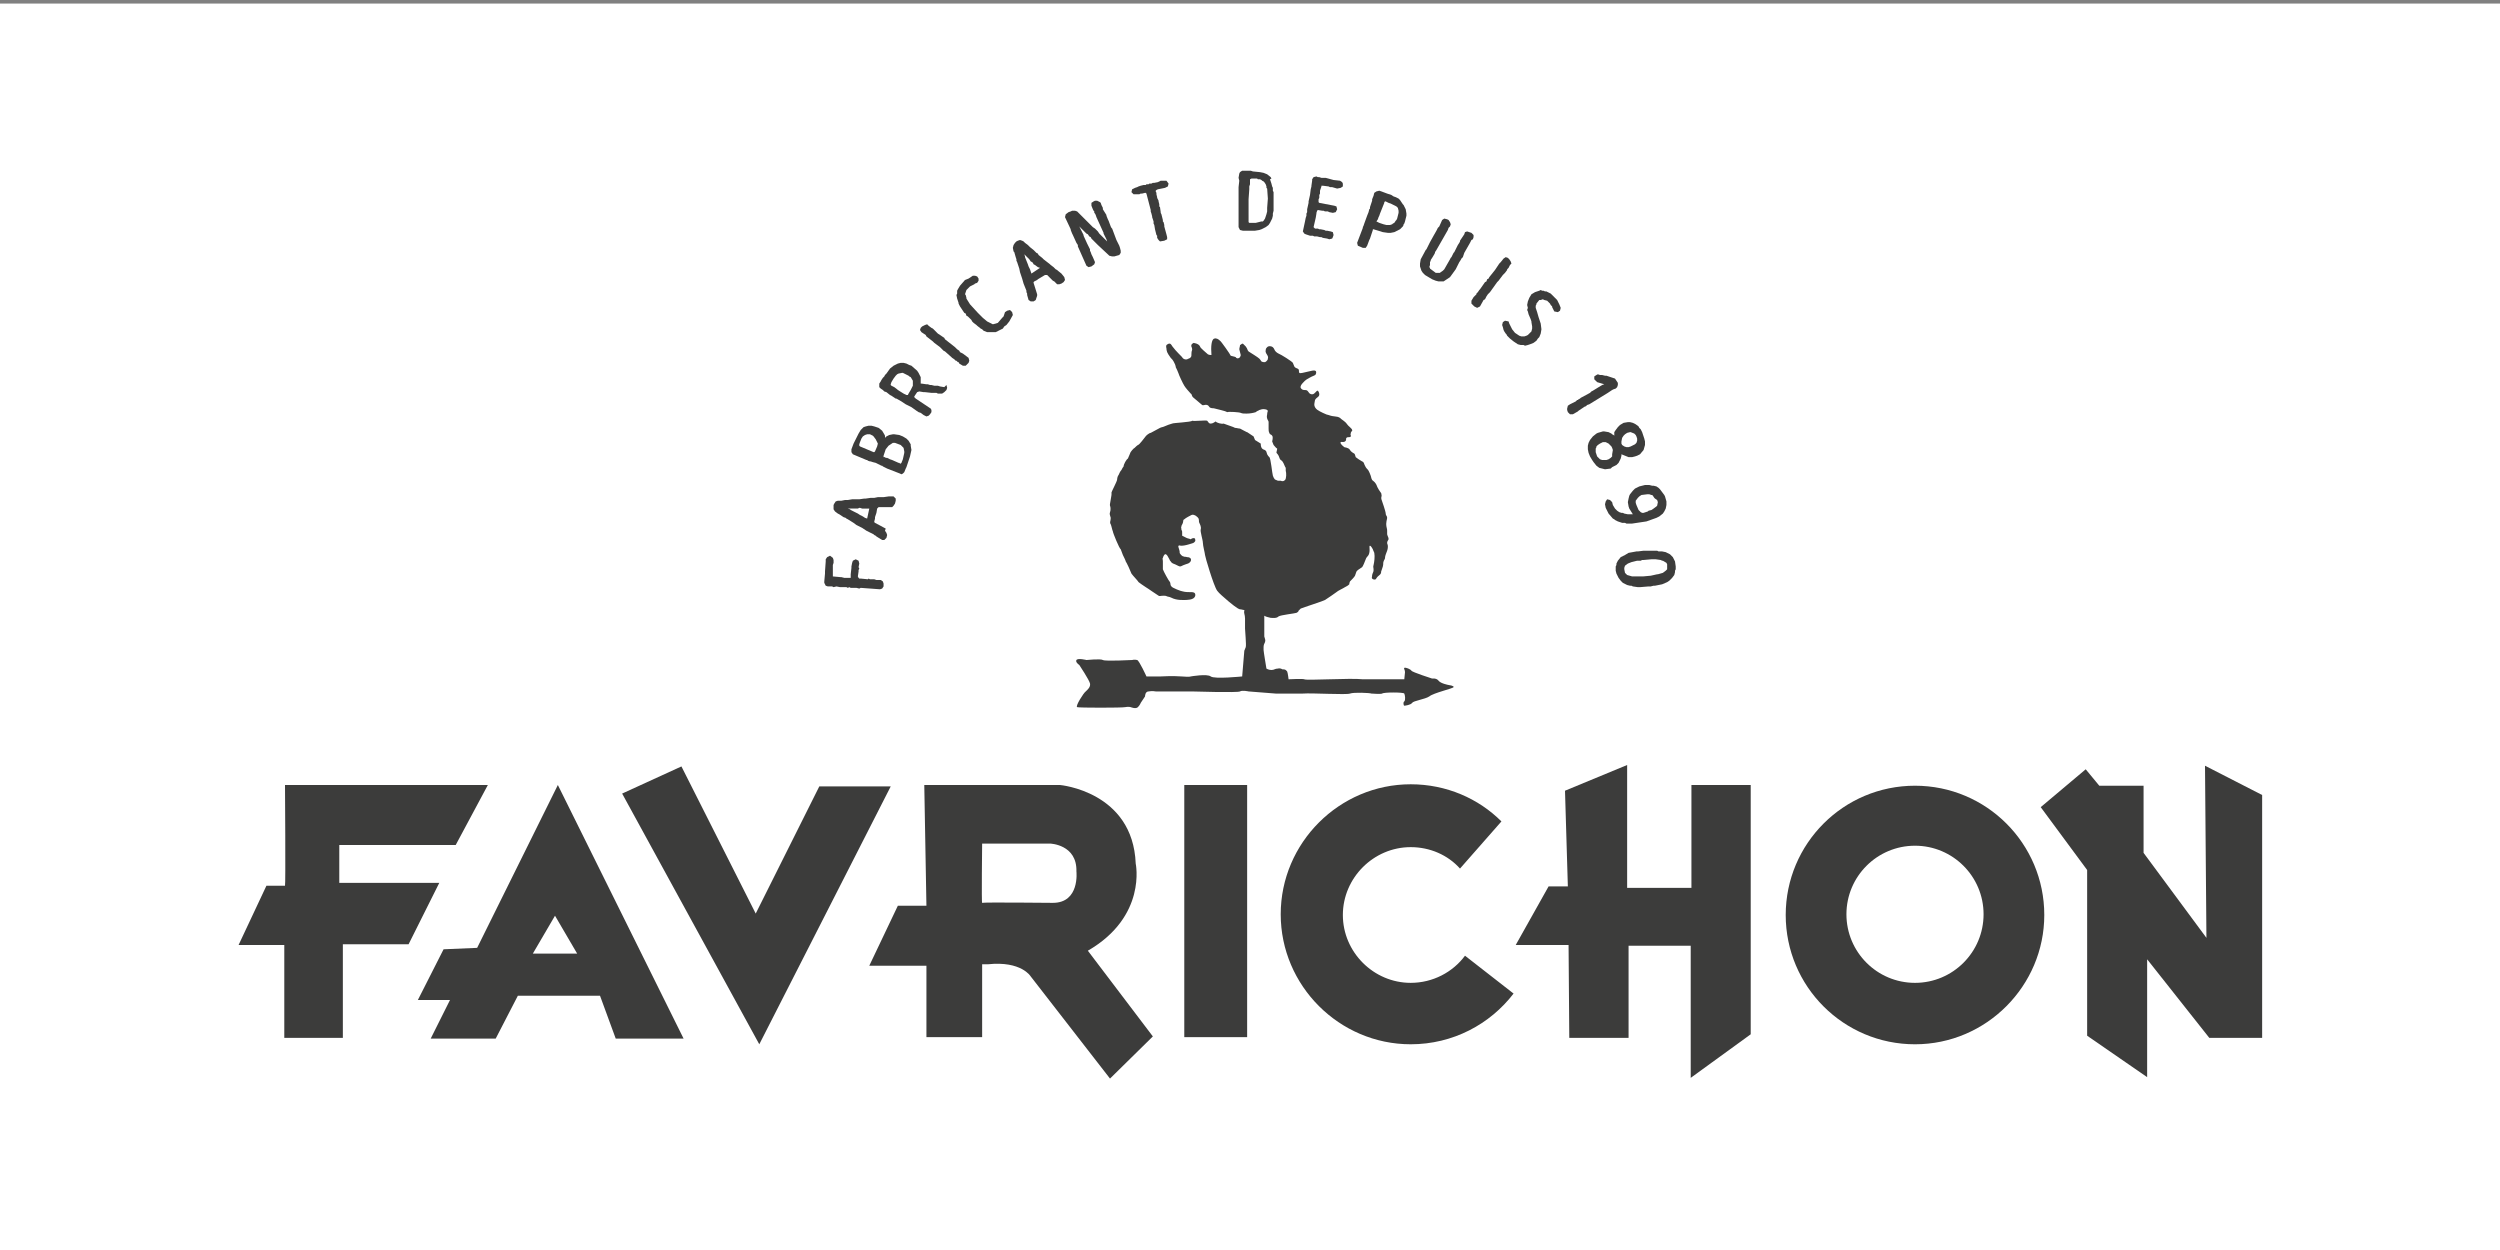
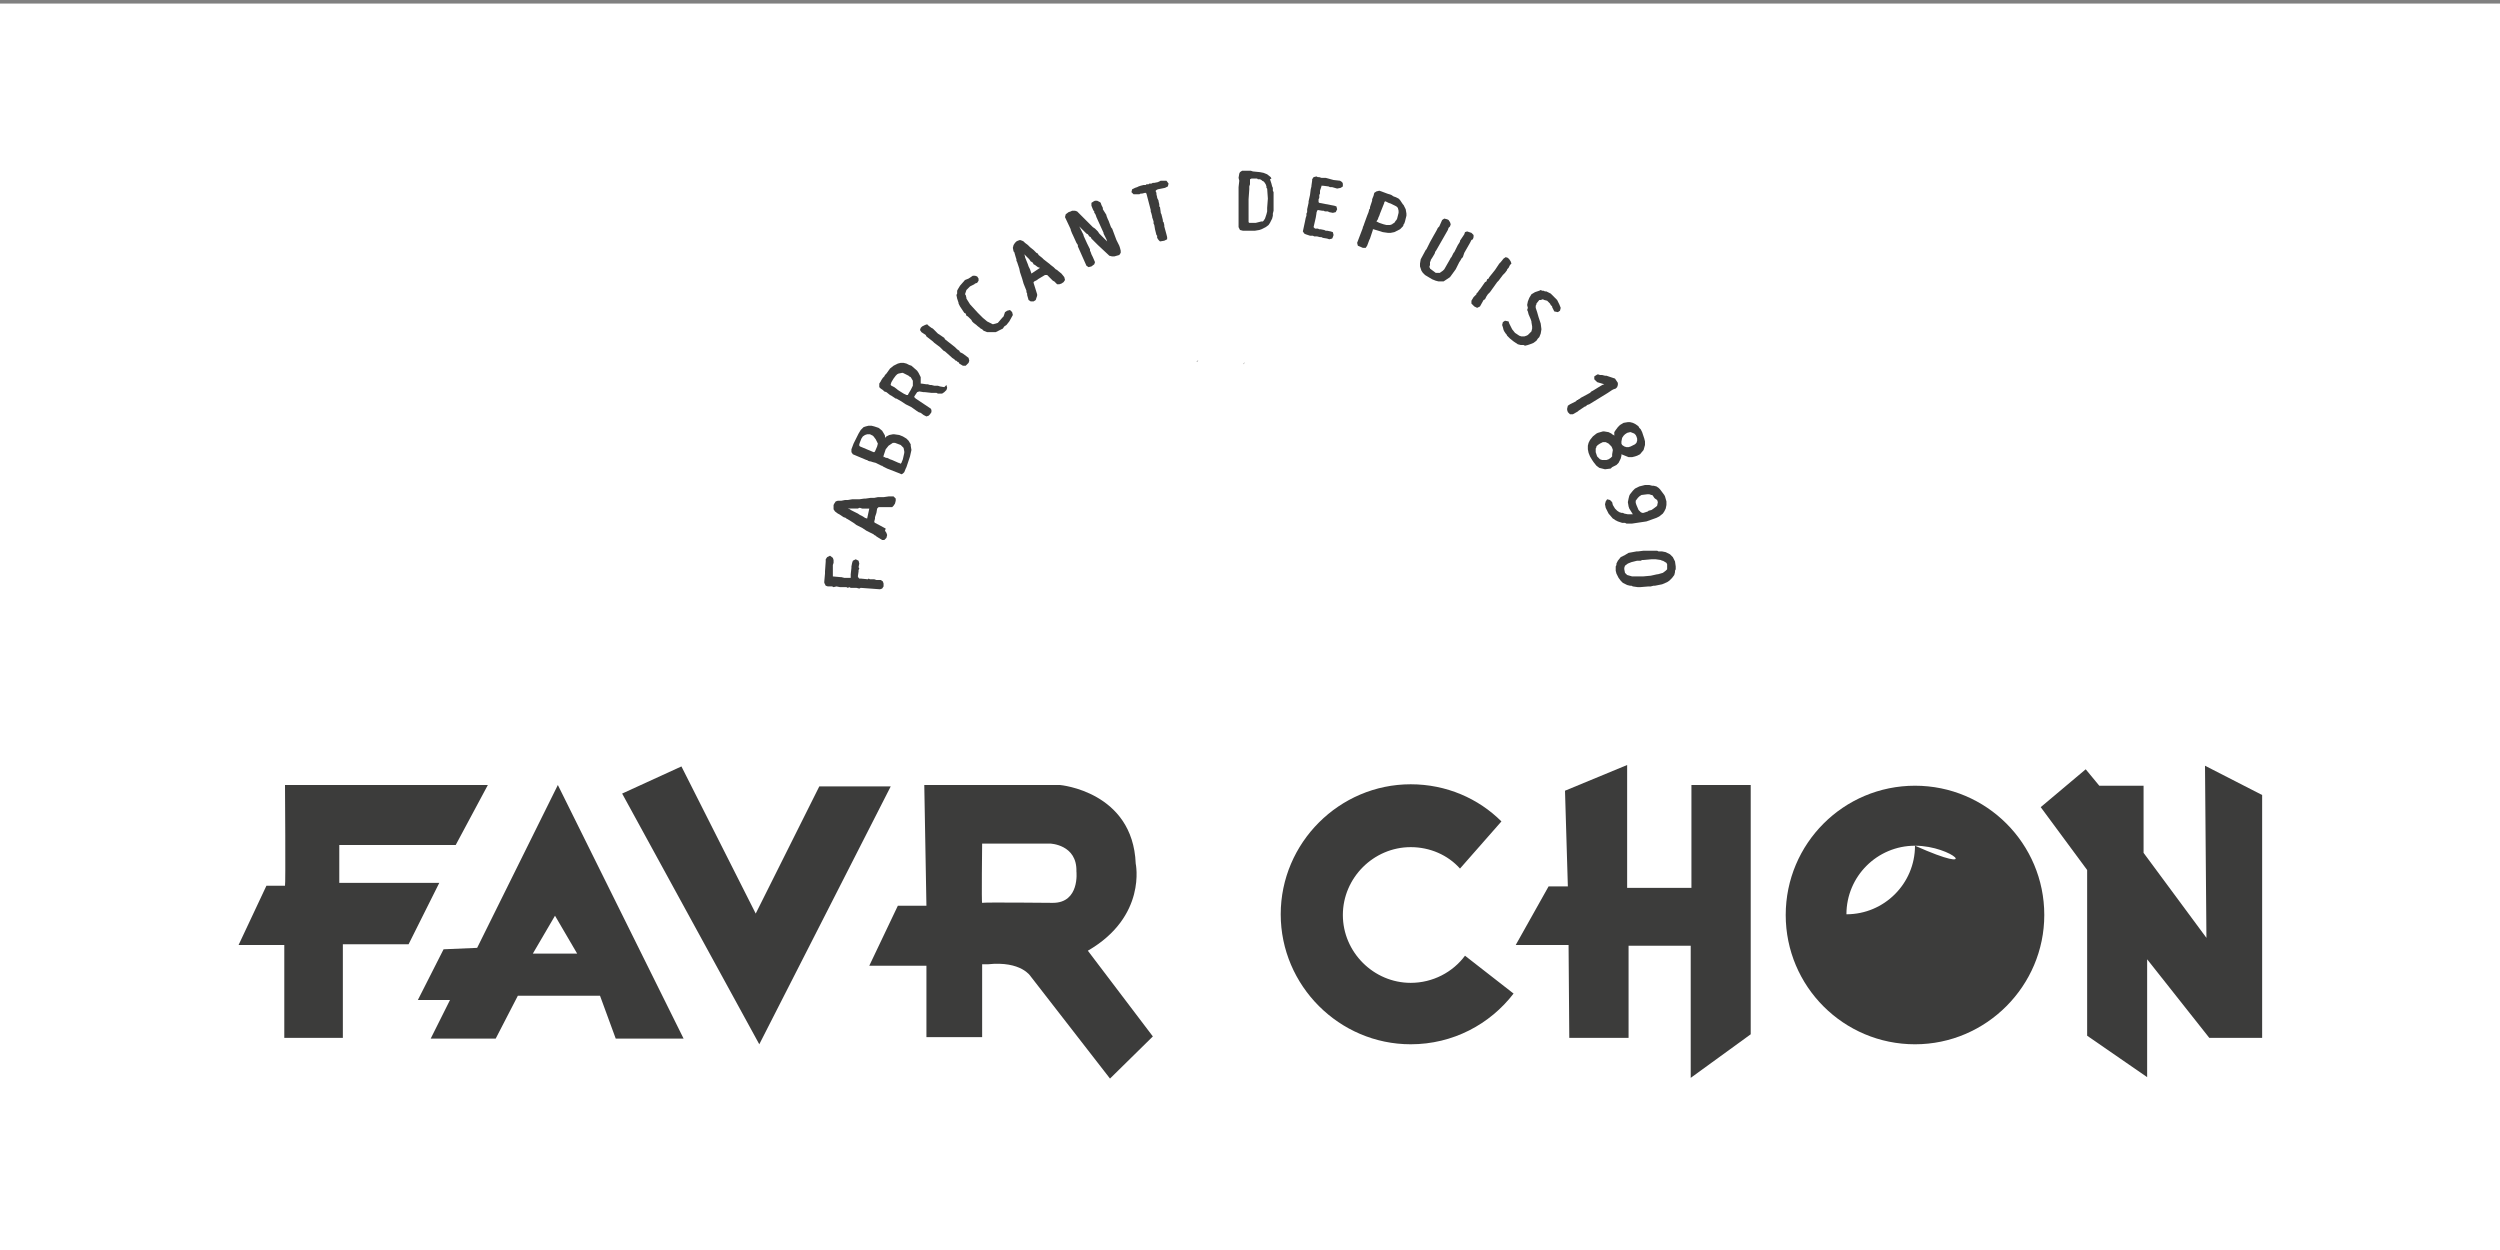
<svg xmlns="http://www.w3.org/2000/svg" version="1.1" id="Calque_1" x="0px" y="0px" viewBox="0 0 350 175" style="enable-background:new 0 0 350 175;" xml:space="preserve">
  <rect x="0" y="0" width="350" height="175" fill="#808080" stroke="none" />
  <style type="text/css">
	.st0{fill:#FFFFFF;}
	.st1{fill:#3C3C3B;}
</style>
  <g>
    <rect y="0.5" class="st0" width="350" height="175" />
    <g>
      <path class="st1" d="M167.5,50.6c0,0,0.1,0,0.1,0c0.1,0,0.1-0.1,0.2-0.1C167.7,50.5,167.6,50.5,167.5,50.6" />
      <path class="st1" d="M174.1,51C174.1,51,174.1,51,174.1,51c0.1-0.1,0.1-0.2,0.1-0.3C174.1,50.9,174.1,51,174.1,51" />
      <polygon class="st1" points="123.3,81.2 122.9,81.2 122.7,81.2 122.4,81.1 122,81.1 121.8,81.1 121.6,81 121.5,81.1 120.5,81     120.4,81 120.3,81 120.2,80.9 120.1,80.7 120.2,80 120.2,79.8 120.3,79.6 120.2,79.4 120.3,78.9 120.2,78.5 119.8,78.3     119.4,78.5 119.3,78.8 119.2,79.3 119.2,79.5 119.1,80.4 119.1,80.8 119.1,80.9 119,80.9 118.7,80.9 118.4,80.9 118.2,80.9     117.8,80.8 117.7,80.8 116.6,80.7 116.6,80.6 116.6,80.2 116.6,80 116.6,79.8 116.6,79.3 116.6,79.1 116.7,78.8 116.7,78.4     116.6,78.1 116.2,77.8 115.8,78 115.6,78.3 115.6,78.6 115.5,80 115.5,80.3 115.4,81.4 115.4,81.6 115.6,82 115.9,82.1     116.2,82.1 116.5,82.1 116.7,82.2 117.1,82.1 117.6,82.2 117.7,82.2 118,82.2 118.1,82.2 118.3,82.2 118.5,82.2 118.7,82.3     118.9,82.2 119.1,82.3 119.2,82.3 119.4,82.3 119.6,82.3 119.7,82.3 119.9,82.3 120.3,82.4 120.5,82.3 123.2,82.5 123.5,82.4     123.7,82.1 123.7,81.7 123.6,81.4   " />
      <path class="st1" d="M125.1,69.5l-0.7,0l-0.7,0.1l-0.2,0l-0.2,0l-0.4,0l-0.5,0.1l-0.2,0l-0.1,0l-0.2,0l-0.7,0.1l-0.2,0l-0.7,0.1    l-0.2,0l-0.2,0l-0.6,0l-0.6,0.1l-0.4,0l-0.5,0.1h-0.3l-0.2,0l-0.3,0.1l-0.2,0.3l-0.1,0.2l0,0.3l0,0.3l0.2,0.3l0.4,0.3l0.2,0.1    l0.6,0.4l0.3,0.1l0.1,0.1l0.2,0.1l0.8,0.5l0.4,0.3l0.8,0.4l0.6,0.4l1,0.5l0.1,0.1l0.2,0.1l0.1,0.1l0.8,0.5l0.3,0l0.3-0.3l0.1-0.4    l-0.1-0.3l-0.2-0.3L124,74l-1.5-0.8l-0.1-0.1l0-0.1l0.1-0.4l0-0.2l0.2-0.6l0.1-0.6l0.1-0.1L123,71l0.3,0l0.2,0l0.2,0l0.4,0l0.2,0    l0.2,0l0.4,0l0.2-0.2l0.2-0.3l0.1-0.4l0-0.3L125.1,69.5z M120.7,71.2l0.2,0l0.1,0l0.2,0l0.2,0l0.3,0l0,0l-0.3,1.4l0,0l0,0    l-0.3-0.1l-0.3-0.2l-0.2-0.1l-0.2-0.1l-0.3-0.2l-1-0.5l-0.1-0.1l-0.3-0.1l0.4,0l0.3,0l0.3,0l0.4,0l0.2-0.1l0.1,0L120.7,71.2z" />
      <path class="st1" d="M127.5,62.2l-0.3-0.5l-0.3-0.3l-0.5-0.3l-0.5-0.2l-0.7-0.1l-0.2,0l-0.5,0.1l-0.4,0.2l-0.2,0.2l0,0l0-0.3    l-0.1-0.2l-0.3-0.5l-0.5-0.4l-0.6-0.2l-0.4-0.1l-0.4,0l-0.4,0.1l-0.3,0.1l-0.4,0.4l-0.3,0.5l-0.6,1.2l-0.1,0.2l-0.3,0.8l0,0.4    l0.2,0.3l1.9,0.8l0.1,0l0.1,0.1l0.3,0.1l0.1,0l0.3,0.1l0.4,0.1l0.8,0.4l0.1,0l0.1,0.1l0.2,0.1l0.4,0.2l1.8,0.7l0.2,0.1l0.2-0.1    l0.2-0.2l0.2-0.5l0.1-0.2l0.5-1.5l0.2-0.9l-0.1-0.6L127.5,62.2z M126.6,63.2l0,0.2l-0.2,0.9l-0.2,0.5l-0.1,0.1l-0.1,0l-0.1-0.1    l-0.1,0l-0.9-0.4l-0.3-0.1l-0.4-0.2l-0.2,0l-0.1-0.1l-0.2,0l0-0.1l0-0.1l0.1-0.3l0.1-0.3l0.1-0.3l0.4-0.5l0.3-0.2L125,62l0.3,0    l0.8,0.3l0.3,0.3l0.1,0.1L126.6,63.2z M122.9,62.1l-0.1,0.4l-0.3,0.7l-0.1,0.1l-0.1,0l-1.9-0.8l-0.1-0.1l0-0.2l0.1-0.3l0.2-0.5    l0.2-0.3l0.3-0.2l0.3-0.1l0.1,0l0.3,0l0.4,0.2l0.1,0.1l0.3,0.4L122.9,62.1z" />
      <path class="st1" d="M132.2,54.2l-0.6-0.1l-0.3-0.1l-0.5,0l-0.4-0.1l-0.2,0l-0.3-0.1l-0.2,0l-0.7-0.1l-0.1,0l0-0.1l0-0.1l0-0.5    l0-0.2l-0.2-0.4l-0.1-0.2l-0.2-0.3l-0.8-0.7l-0.3-0.1l-0.4-0.2l-0.4-0.1l-0.2,0l-0.2,0l-0.4,0.1l-0.2,0.1l-0.4,0.2l-0.5,0.4    l-0.5,0.7l-0.2,0.2l-0.1,0.2l-0.2,0.2l-0.2,0.3l-0.1,0.2l-0.2,0.3l0,0.5l0.2,0.2l0.3,0.2l0.2,0.2l0.3,0.1l0.5,0.4l0.2,0.1l0.3,0.2    l0.3,0.2l0.1,0l0.7,0.4l0.3,0.2l0.3,0.2l0.2,0.1l0.6,0.3l0.7,0.5l0.3,0.2l0.3,0.1l0.4,0.3l0.4,0.2l0.3-0.1l0.2-0.2l0.2-0.3l0-0.3    l-0.1-0.2l-1.8-1.2l-0.3-0.2l-0.1-0.1l-0.1-0.1l0-0.1l0.4-0.6l0.3-0.1l0.6,0.1l0.2,0l0.9,0.1l0.2,0h0.2l0.2,0h0.1l0.2,0.1l0.3,0    l0.3,0l0.3-0.2l0.3-0.3l0.1-0.3l-0.1-0.4L132.2,54.2z M127.8,54l-0.2,0.4l-0.1,0.2l-0.3,0.5l-0.1,0.2l-0.1,0l-0.1,0l-0.2-0.1    l-0.2-0.1l-0.8-0.5l-0.1-0.1l-0.4-0.3l-0.4-0.2l-0.1-0.1l0-0.1l0.1-0.3l0.3-0.5l0.3-0.4l0.2-0.2l0.2-0.1l0.5-0.1l0.1,0l0.6,0.3    l0.2,0.1l0.1,0.1l0.2,0.1l0.3,0.5l0,0.1L127.8,54z" />
      <polygon class="st1" points="134.8,49.5 134.6,49.4 134.4,49.3 134.3,49.1 134,48.9 133.7,48.6 132.3,47.5 132.2,47.3 131.3,46.7     131,46.4 130.7,46.1 130.6,46 130.4,45.9 130,45.6 129.8,45.4 129.5,45.5 129.1,45.7 128.9,45.9 128.8,46.2 129,46.5 129.6,46.9     129.7,47.1 130.6,47.8 130.8,48 131.6,48.6 131.7,48.7 131.9,48.9 132.1,49.1 132.3,49.2 133.2,50 133.3,50.1 133.6,50.3     133.8,50.5 133.9,50.5 134.1,50.7 134.2,50.7 134.3,50.9 134.8,51.2 135.2,51.2 135.4,51 135.6,50.8 135.7,50.5 135.6,50.1   " />
      <polygon class="st1" points="141.4,43.4 141,43.5 140.7,43.7 140.6,44 140.5,44.3 140.3,44.5 139.7,45.2 139.4,45.3 139,45.4     138.6,45.2 138.4,45.1 138.2,45 137.6,44.5 137.5,44.4 137.4,44.3 137.2,44.1 137.1,44 137,43.9 136.9,43.8 135.8,42.6     135.3,41.8 135.3,41.7 135.2,41.3 135.1,41.2 135.2,40.9 135.3,40.6 135.6,40.3 135.8,40.1 136.4,39.8 136.5,39.7 136.8,39.6     137,39.3 137,39 136.8,38.7 136.5,38.6 136.2,38.6 135.6,39 135.1,39.2 134.4,40 134.1,40.5 134,40.7 134,41.1 133.9,41.3     134,41.8 134.2,42.4 134.2,42.5 134.3,42.7 134.4,42.9 135,43.8 135.2,43.9 135.3,44.2 135.5,44.3 135.7,44.5 135.9,44.7     136,44.8 136.1,45 136.3,45.2 136.7,45.5 136.8,45.6 137.3,46 137.5,46.1 137.7,46.3 138.2,46.5 138.8,46.5 139,46.5 139.4,46.5     139.8,46.3 140.4,46 140.6,45.7 140.9,45.5 141.3,45 141.8,44.1 141.7,43.7   " />
      <path class="st1" d="M148.6,38.3l-0.5-0.4l-0.1-0.1l-0.2-0.1l-0.3-0.3l-0.4-0.3l-0.1-0.1l-0.9-0.7l-0.2-0.2l-0.5-0.4l-0.1-0.2    l-0.2-0.1l-0.4-0.4l-0.5-0.4l-0.3-0.3l-0.4-0.3l-0.2-0.2l-0.2-0.1l-0.3-0.1l-0.3,0.1l-0.2,0.1l-0.2,0.2l-0.2,0.3l-0.1,0.4l0.1,0.5    l0.1,0.1l0.2,0.7l0.1,0.3l0,0.2l0.1,0.2l0.3,0.9l0.1,0.5l0.3,0.9l0.2,0.7l0.4,1l0,0.2l0.1,0.2l0,0.2L144,42l0.3,0.2l0.4,0L145,42    l0.1-0.3l0.1-0.3l0-0.2l-0.5-1.6l0-0.1l0.1-0.1l0.4-0.2l0.1-0.1l0.5-0.3l0.5-0.3l0.1,0l0.2,0l0.2,0.2l0.2,0.2l0.1,0.1l0.3,0.3    l0.2,0.1l0.4,0.4l0.3,0l0.3-0.1l0.3-0.2l0.2-0.3l-0.1-0.4L148.6,38.3z M145.6,37.5l-1.2,0.8l0,0l0,0l-0.1-0.3l-0.1-0.3l-0.1-0.2    l-0.1-0.2l-0.1-0.3l-0.4-1l0-0.1l-0.1-0.3l0.3,0.3l0.2,0.2l0.2,0.2l0.2,0.3l0.2,0.1l0.1,0.1l0.1,0.2l0.2,0.1l0.4,0.3L145.6,37.5z" />
      <polygon class="st1" points="150.7,34 150.9,34.3 150.9,34.5 152.1,37.2 152.4,37.4 152.8,37.3 153.2,37 153.3,36.7 153,36     152.9,35.8 152.8,35.6 152.7,35.3 152.6,35.1 152.6,34.9 152.3,34.3 152.2,34.1 151.7,33 151.7,32.9 151.2,31.9 151.1,31.7     151.9,32.5 152,32.6 152.1,32.7 152.3,32.8 152.5,33.1 152.7,33.2 152.8,33.4 152.9,33.5 153.2,33.8 153.7,34.3 155.2,35.7     155.3,35.8 155.7,35.9 156,35.9 156.7,35.7 156.9,35.4 156.9,35.1 156.8,34.7 156.7,34.4 156.6,34.2 156.3,33.6 155.7,32     155.6,31.9 155.5,31.7 155.2,30.9 155.1,30.7 154.9,30.2 154.9,30.1 154.4,29.3 154.4,29.1 154.3,28.9 154.2,28.7 154.1,28.4     154,28.3 153.6,28.1 153.3,28.1 153.1,28.2 152.8,28.4 152.8,28.8 153,29.3 153.1,29.5 153.2,29.6 153.2,29.8 153.3,29.9     153.4,30.1 153.5,30.4 154.5,32.6 154.5,32.7 154.7,33.1 154.8,33.3 154.9,33.5 155,33.8 155,33.8 154.7,33.5 153.9,32.7     153.7,32.4 153.3,32 153,31.8 152.9,31.7 151.4,30.2 151.2,30 151.1,29.9 150.8,29.6 150.5,29.5 150.1,29.5 149.9,29.6     149.6,29.7 149.2,30 149.1,30.4 149.9,32.1 149.9,32.2 150.1,32.7 150.2,32.9   " />
      <polygon class="st1" points="159.1,27.2 159.5,27.2 159.7,27.1 159.9,27.1 160.3,27 160.4,27 160.5,27.1 161.1,29.4 161.1,29.6     161.2,29.9 161.3,30.3 161.3,30.4 161.5,31 161.5,31.1 161.5,31.3 161.6,31.5 161.7,32.1 161.8,32.5 161.9,32.9 162,33 162,33.3     162.2,33.6 162.4,33.8 163,33.7 163.4,33.5 163.4,33.2 163.3,32.8 163,31.7 163,31.5 162.9,31.1 162.8,31 162.8,30.8 162.6,30     162.5,29.8 162.5,29.7 162.4,29 162.3,28.9 162.3,28.6 162.2,28.2 162.2,28.1 162,27.7 162,27.6 161.9,27.2 161.9,27 161.8,26.8     161.8,26.8 161.8,26.7 161.9,26.6 162.1,26.5 163.1,26.3 163.5,26.1 163.6,25.7 163.3,25.3 162.9,25.3 162.5,25.3 162.1,25.5     161.6,25.6 161.4,25.6 161.2,25.7 160.9,25.7 160.8,25.8 160.5,25.8 160.4,25.9 160.1,25.9 159.7,26 159.4,26.1 159.2,26.2     158.9,26.3 158.5,26.5 158.4,26.9 158.7,27.2   " />
      <path class="st1" d="M173.4,31.8l0.2,0.4l0.4,0.1l0.5,0l0.2,0l0.8,0l0.2,0l0.6-0.1l0.3-0.1l0.6-0.3l0.4-0.3l0.2-0.3l0.3-0.6    l0.1-0.4l0-0.3l0.1-0.4l0-0.6l0-0.3l0-0.2l0-1.1l0-0.2l0-0.2l-0.1-0.2l0-0.2l0-0.2l-0.1-0.2l-0.1-0.4l-0.2-0.6L178,25l-0.1-0.2    l-0.5-0.4l-0.5-0.2l-0.5-0.1l-1-0.1l-0.3-0.1l-0.2,0l-1,0l-0.3,0.2l-0.1,0.2l-0.1,0.6l0.1,0.4l-0.1,0.9l0,0.2l0,0.1l0,0.2l0,0.2    l0,0.2l0,0.2l0,0.3l0,0.3l0,0.2l0,0.3l0,0.1l0,0.3l0,0.2l0,0.2l0,0.2l0,0.2l0,0.1l0,0.2l0,0.6l0,0.1l0,0.3l0,0.2l0,0.2l0,0.1    L173.4,31.8z M174.8,30.1l0-0.6l0-0.2l0-0.2l0-0.9l0-0.3l0.1-1.4l0-0.4l0.1-0.3l0-0.2l0-0.4l0-0.1l0.2-0.1l0.2,0l0.6,0l0.1,0.1    l0.2,0l0.1,0l0.2,0.1l0.1,0.1l0.2,0.1l0.1,0.1l0.2,0.3l0.1,0.3l0,0.2l0.1,0.1l0.1,1.4l-0.1,1.3l0,0.2l0,0.3l-0.1,0.4l-0.1,0.3    l-0.1,0.3l-0.2,0.3l-0.1,0.1l-0.2,0l-0.4,0.1l-0.4,0.1l-0.8,0l-0.1,0l-0.1-0.1l0-0.4l0-0.2l0-0.2L174.8,30.1z" />
      <polygon class="st1" points="182.8,32.8 183.4,33 183.8,33 184,33.1 184.2,33.1 184.4,33.1 184.8,33.2 185,33.2 185.2,33.3     185.8,33.4 186.1,33.5 186.5,33.4 186.6,33.2 186.7,32.9 186.6,32.5 186.3,32.4 185.8,32.3 185.6,32.3 185.4,32.2 184.9,32.1     184.7,32.1 184.5,32 184.1,32 184,31.9 183.9,31.8 184.2,30.5 184.3,29.9 184.3,29.8 184.4,29.5 184.4,29.5 184.5,29.4     185.1,29.5 185.3,29.5 185.5,29.6 185.9,29.6 186.1,29.7 186.6,29.8 187,29.7 187.2,29.3 187.1,28.9 186.8,28.8 184.7,28.4     184.6,28.3 184.6,28.2 184.6,28.1 184.6,27.9 184.7,27.7 184.7,27.3 184.8,27.1 184.8,26.7 185,26.1 185,26 185.2,26 186,26.1     186.2,26.2 186.5,26.2 187.2,26.4 187.7,26.3 188,26.1 188,25.7 187.9,25.5 187.6,25.3 186.7,25.2 185.6,24.9 185,24.9     184.7,24.8 184.5,24.8 184.3,24.7 183.9,24.8 183.7,25.1 183.7,25.3 183.6,26 183.6,26.1 183.5,26.5 183.4,27.3 183.2,28.2     183.2,28.4 183,29.3 183,29.5 183,29.7 182.9,29.9 182.9,30.2 182.8,30.5 182.7,31 182.4,32.4 182.6,32.7   " />
      <path class="st1" d="M190.8,34.7l0.4,0l0.2-0.3l0.3-0.8l0.1-0.2l0.4-1.2l0-0.1l0,0l0.1,0l1.3,0.4l0.7,0.1l0.4,0l0.5-0.1l0.6-0.3    l0.2-0.1l0.4-0.4l0.1-0.2l0-0.1l0.1-0.1l0.1-0.3l0.2-0.8l0-0.3l-0.1-0.6l-0.3-0.6l-0.1-0.1L196,28l-0.2-0.2l-0.2-0.1l-0.2-0.1    l-0.3-0.1l-0.3-0.2l-0.3-0.1l-0.3-0.1l-0.8-0.3l-0.3-0.1l-0.4,0.1l-0.3,0.2l-0.1,0.4l-0.2,0.5l0,0.2l-0.2,0.6l-0.1,0.3l0,0.2    l-0.1,0.1l-0.1,0.4l-0.2,0.5l-0.4,1.1l-0.1,0.3l-0.1,0.2l0,0.1l-0.8,2.1l0.1,0.4L190.8,34.7z M192.7,31l0.2-0.3l0.1-0.3l0.1-0.2    l0.1-0.3l0.6-1.5l0-0.1l0.1-0.1l0.1,0l0.4,0.2l0.3,0.1l0.4,0.2l0.4,0.2l0.2,0.2l0.1,0.4l0,0.2l0,0.1l-0.2,0.8l-0.1,0.2l-0.1,0.1    l-0.2,0.3l-0.2,0.1l-0.1,0.1l-0.3,0.1l-0.1,0l-0.2,0l-0.2,0l-0.4-0.1l-0.6-0.2L192.7,31L192.7,31z" />
      <polygon class="st1" points="206.2,33.5 206.3,33.2 206.3,32.9 206,32.6 205.7,32.5 205.4,32.4 205.1,32.5 205,32.8 204.4,33.7     204.4,33.8 204.3,34 204.1,34.3 203.6,35.3 203.5,35.4 203.2,36 203.1,36.1 203,36.3 202.2,37.7 202.1,37.8 202,37.9 201.7,38.1     201.6,38.2 201.5,38.2 201.2,38.2 201,38.2 200.2,37.6 200.2,37.5 200.1,37.4 200.2,37.1 200.2,36.7 200.3,36.5 200.3,36.4     200.5,36.1 200.8,35.6 200.9,35.4 200.9,35.3 201.1,35 202.7,32.2 202.8,31.9 203,31.7 203.1,31.4 203,31.1 202.8,30.8     202.6,30.7 202.2,30.6 201.9,30.8 201.5,31.7 201.3,31.9 201.1,32.3 200.7,33 200.2,33.9 200.1,34.1 199.7,34.9 199.6,35     198.9,36.3 198.8,36.9 198.8,37.3 199,37.9 199.2,38.2 199.5,38.5 200,38.8 200.5,39.1 201,39.3 201.4,39.4 201.6,39.4     202.1,39.4 202.4,39.2 203,38.8 203.8,37.7 203.9,37.5 204.3,36.7 204.5,36.4 204.6,36.2 204.7,36.1 204.8,36 205,35.4 205.8,34     206,33.6   " />
      <polygon class="st1" points="210.7,38.2 211,37.8 211,37.7 211.2,37.5 211.4,37.1 211.6,36.9 211.5,36.6 211.3,36.3 211.1,36.1     210.8,36 210.5,36.2 210.1,36.7 209.9,36.9 209.3,37.8 208.5,38.8 208.4,39 208.2,39.1 208.1,39.4 207.9,39.5 207.2,40.5     207.1,40.6 206.9,40.9 206.7,41.1 206.7,41.2 206.5,41.4 206.4,41.5 206.3,41.6 206,42.1 206,42.5 206.3,42.8 206.4,42.9     206.8,43.1 207.2,42.9 207.7,42 207.9,41.9 208,41.7 208.1,41.5 208.3,41.2 208.6,40.9 209.6,39.5 209.8,39.3 210.4,38.5   " />
      <polygon class="st1" points="218.2,42.4 218,42 217.1,41.1 216.7,40.9 216.5,40.8 216.3,40.8 216.1,40.7 215.9,40.7 215.7,40.6     215.5,40.7 214.9,40.9 214.4,41.2 214.1,41.7 213.9,42.2 213.8,42.7 213.9,43.1 213.8,43.4 213.9,43.6 214,44 214.3,44.7     214.4,45 214.4,45.1 214.5,45.7 214.5,46 214.4,46.4 213.9,46.9 213.7,47 213.4,47.1 213,47.1 212.7,47 212.4,46.8 212.1,46.6     211.7,46.1 211.4,45.5 211.3,45.3 211.2,45 210.7,44.9 210.4,45.1 210.3,45.5 210.4,45.8 210.5,46.2 210.6,46.4 210.8,46.7     210.9,46.8 211,47 211.2,47.2 211.4,47.4 211.9,47.8 212.5,48.2 212.9,48.3 213.2,48.3 213.3,48.3 213.5,48.4 213.9,48.3     214.2,48.2 214.7,48 215.1,47.7 215.3,47.4 215.4,47.3 215.5,47.2 215.7,46.7 215.8,46.1 215.7,45.3 215.4,44.4 215.2,43.7     215,43.1 215,42.9 215,42.8 215.1,42.6 215.1,42.5 215.5,42 215.7,42 216,41.9 216.2,42 216.6,42.1 216.8,42.3 217,42.5     217.1,42.7 217.3,42.9 217.3,43 217.4,43.2 217.6,43.6 218.1,43.7 218.4,43.5 218.5,43.1 218.3,42.6   " />
      <polygon class="st1" points="225.1,55 225.7,54.6 225.9,54.5 226.2,54.4 226.4,54.2 226.5,53.9 226.5,53.6 226.3,53.3 226.1,53     225.5,52.8 224.9,52.6 224.7,52.6 224.3,52.5 224,52.5 223.7,52.4 223.5,52.5 223.2,52.7 223.2,53.1 223.4,53.3 223.6,53.5     224.6,53.8 224.3,53.9 223,54.7 222.8,54.8 222.6,55 221.3,55.7 221.2,55.8 221,55.9 220.9,56 220.8,56 220.6,56.2 220,56.5     219.8,56.6 219.5,56.8 219.4,57.2 219.4,57.4 219.5,57.7 219.8,58 220.2,58 220.9,57.6 221,57.5 221.6,57.1 221.9,56.9 222,56.9     222.2,56.7 222.5,56.6   " />
      <path class="st1" d="M225.7,65.4l0.2-0.1l0.4-0.2l0.3-0.3l0.1-0.2l0.1-0.2l0.1-0.2l0.1-0.4l0-0.2l0.5,0.2l0.5,0.2l0.5,0l0.4-0.1    l0.3-0.1l0.4-0.2l0.5-0.6l0.2-0.7l0-0.5l-0.1-0.4l-0.2-0.6l-0.1-0.3l-0.1-0.2l-0.1-0.2l-0.2-0.2l-0.1-0.2l-0.4-0.3l-0.4-0.2    l-0.4-0.1l-0.3,0l-0.6,0.1l-0.5,0.3l-0.3,0.3l-0.3,0.4l-0.2,0.3L226,61l-0.1-0.1l-0.2-0.1l-0.1-0.1l-0.2-0.1l-0.2-0.1l-0.6-0.1    l-0.2,0l-0.7,0.2l-0.2,0.1l-0.5,0.4l-0.4,0.5l-0.2,0.4l-0.1,0.4l0,0.2l0,0.3l0.1,0.5l0.2,0.5l0.3,0.5l0.2,0.3l0.4,0.5l0.4,0.3    l0.8,0.2l0.8-0.1L225.7,65.4z M227,61.8l0.1-0.5l0.2-0.3l0.2-0.2l0.3-0.2l0.4-0.1l0.1,0l0.5,0.2l0.2,0.2l0.1,0.2l0.1,0.3l0,0.1    l0,0.2l-0.1,0.3l-0.2,0.2l-0.6,0.3l-0.3,0.1l-0.3,0l-0.3-0.1l-0.3-0.2l-0.1-0.2L227,61.8z M225.7,63.9l-0.2,0.2l-0.3,0.2l-0.3,0.1    l-0.5,0l-0.1,0l-0.3-0.1l-0.1-0.1l-0.3-0.3l-0.2-0.6l0-0.3l0-0.1l0-0.1l0.1-0.2l0-0.1l0.2-0.2l0.3-0.2l0.4-0.2l0.2,0l0.2,0    l0.4,0.2l0.1,0.1l0.2,0.2l0.1,0.1l0.1,0.2l0.1,0.3l-0.1,0.6L225.7,63.9z" />
      <path class="st1" d="M227.1,73.2l0.3,0l0.1,0l0.2,0.1l0.2,0l0.4,0l0.2,0l2-0.3l1.4-0.5l0.2-0.1l0.2-0.1l0.5-0.4l0.2-0.3l0.2-0.4    l0.1-0.5l0-0.5l-0.2-0.7l-0.1-0.2l-0.3-0.4l-0.3-0.4l-0.2-0.2l-0.3-0.2l-0.4-0.1l-0.2,0l-0.4-0.1l-0.6,0l-0.8,0.2l-0.6,0.3    l-0.3,0.3l-0.4,0.5l-0.1,0.2l-0.1,0.4l-0.1,0.5l0.1,0.6l0.1,0.3l0.5,0.8l0,0l-0.4,0l-0.3,0l-0.5-0.1l-0.2-0.1l-0.2,0l-0.3-0.1    l-0.3-0.2l-0.3-0.3l-0.3-0.5l-0.1-0.4l-0.3-0.3l-0.4-0.1l-0.2,0.3l-0.1,0.4l0.1,0.5l0.2,0.4l0.1,0.2l0.1,0.2l0.6,0.7l0.2,0.1    l0.1,0.1l0.4,0.2L227.1,73.2z M229,70.4l0-0.2l0-0.1l0.3-0.4l0.1-0.1l0.1-0.1l0.3-0.2l0.8-0.1l0.3,0l0.3,0.1l0.1,0l0.1,0.1    l0.2,0.3l0.1,0.1L232,70l0.1,0.3l-0.1,0.5l-0.1,0.1l-0.4,0.3l-0.3,0.2l-0.4,0.1l-0.1,0.1l-0.6,0.2l-0.2,0l-0.2-0.1l-0.2-0.2    l-0.1-0.1l-0.3-0.7L229,70.4z" />
      <path class="st1" d="M234.5,78.6l-0.1-0.2l-0.2-0.4l-0.4-0.4l-0.6-0.3l-0.5-0.1l-0.5,0l-0.2-0.1l-0.2,0l-0.2,0l-0.2,0l-0.2,0    l-0.2,0l-0.2,0l-0.7,0l-0.8,0.1l-0.2,0l-1.1,0.2l-0.5,0.3l-0.2,0.1l-0.2,0.1l-0.2,0.1l-0.4,0.5l-0.1,0.2l-0.1,0.2l0,0.2l-0.1,0.2    l0,0.6l0.1,0.4l0.1,0.2l0.2,0.4l0.3,0.4l0.3,0.3l0.6,0.3l0.4,0.1l0.2,0l0.2,0.1l0.7,0.1l0.1,0l0.2,0l1.2-0.1l0.3,0l0.4-0.1l0.2,0    l1-0.2l0.7-0.3l0.3-0.2l0.4-0.4l0.3-0.4l0.1-0.4l0-0.2l0.1-0.2l0-0.4L234.5,78.6z M232,80.4l-0.9,0.2l-1.1,0.1l-0.2,0l-0.6,0    l-0.2,0l-0.1,0l-0.2,0h-0.2l-0.7-0.2l-0.1-0.1l-0.1-0.1l-0.1-0.1l-0.1-0.5l0-0.2l0.1-0.3l0.4-0.3l0.5-0.2l0.8-0.2l0.3,0l0.2,0    l0.2-0.1l0.2,0l1.1-0.1l0.4,0l0.2,0l0.7,0.1l0.2,0.1l0.1,0l0.5,0.3l0.1,0.2l0,0.5l0,0.2l-0.2,0.2l-0.4,0.3l-0.7,0.2L232,80.4z" />
-       <path class="st1" d="M178.6,97.1c0,0,3.5,0,3.8,0c1.2-0.1,6.1,0.2,6.6,0c0.5-0.2,2.8-0.1,3,0c0.1,0,1.3,0.1,1.5,0    c0.2-0.2,3-0.2,3.1,0c0.1,0.2,0.2,0.9,0,1.1c-0.2,0.1-0.1,0.6,0,0.6c0.1,0,0.9-0.1,1.1-0.4c0.2-0.3,1.8-0.5,2.4-0.9    c0.6-0.5,3.3-1.1,3.4-1.3c0.1-0.2-0.7-0.3-0.7-0.3s-1.1-0.2-1.4-0.6c-0.3-0.4-0.9-0.3-0.9-0.3s-2.8-0.9-2.9-1.1    c-0.1-0.2-0.8-0.5-1-0.4c-0.1,0.1,0.1,0.3,0.1,0.6c0,0.1-0.1,1-0.1,1h-3.6h-2.2c-1.7-0.2-7.9,0.2-8.2,0c-0.2-0.1-2.2,0-2.2,0    s-0.1-0.9-0.2-1.1c-0.2-0.2-0.2-0.3-0.7-0.3c0,0-0.2-0.2-0.6-0.1c-0.4,0-0.5,0.2-0.9,0.2c-0.4,0-0.7-0.2-0.7-0.2s-0.4-2.4-0.4-2.6    c0-0.1,0-0.2,0-0.4c0-0.3,0.1-0.5,0.2-0.7c0.1-0.3,0-0.4-0.1-0.8c0-0.2,0-0.4,0-1c0-1,0-1.5,0-1.6c0-0.1,0-0.2,0-0.3    c0.3,0.2,0.6,0.2,0.9,0.3c0.3,0,0.8,0.1,1.1-0.2c0.3-0.2,2.2-0.4,2.5-0.5c0.2-0.1,0.3-0.2,0.3-0.3c0.1-0.1,0.2-0.2,0.3-0.3    c0.2-0.1,3.3-1.1,3.4-1.2c0.3-0.2,1.5-1,1.6-1.1c0.2-0.2,0.9-0.5,1.2-0.7c0.2-0.1,0.4-0.2,0.6-0.4c0,0,0-0.2,0.1-0.4    c0.2-0.2,0.6-0.6,0.7-0.8c0.2-0.6,0.2-0.6,0.3-0.7c0.2-0.2,0.3-0.2,0.7-0.5c0.1-0.1,0.4-0.8,0.5-1.1c0.1-0.3,0.2-0.3,0.4-0.6    c0.3-0.6,0-1.3,0.2-1.3c0.1,0,0.3,0.3,0.4,0.5c0,0.1,0.1,0.2,0.2,0.5c0.1,0.5,0,1.3-0.1,1.7c-0.1,0.3,0,0.3,0,0.7    c0,0.3-0.1,0.3-0.2,0.7c0,0.3-0.1,0.4,0,0.5c0.1,0.1,0.3,0.2,0.5,0.1c0.1-0.1,0.1-0.2,0.3-0.4c0.2-0.2,0.3-0.2,0.4-0.4    c0.1-0.1,0-0.2,0.1-0.4c0.1-0.3,0.1-0.3,0.2-0.6c0.1-0.4,0-0.4,0.1-0.7c0.1-0.3,0.2-0.3,0.2-0.5c0-0.3,0.2-0.7,0.3-1    c0.1-0.3,0.1-0.5,0.1-0.6c0-0.3-0.1-0.3-0.1-0.5c0-0.2,0.1-0.3,0.2-0.5c0-0.3-0.1-0.3-0.2-0.7c0-0.2,0-0.2,0-0.5    c0-0.1,0-0.2-0.1-0.6c-0.1-0.6,0.1-1,0.1-1.2c0-0.3-0.2-0.3-0.2-0.6c0-0.3-0.5-1.7-0.6-2c-0.1-0.3,0.1-0.4,0-0.7    c0-0.2-0.1-0.2-0.4-0.7c-0.3-0.5-0.2-0.5-0.4-0.8c-0.2-0.3-0.3-0.3-0.5-0.5c-0.1-0.2-0.1-0.2-0.2-0.6c-0.1-0.3-0.2-0.5-0.3-0.7    c-0.2-0.3-0.2-0.2-0.4-0.5c-0.3-0.5-0.2-0.7-0.5-0.8c-0.2-0.1-0.8-0.5-0.9-0.6c-0.1-0.3-0.1-0.4-0.2-0.5c-0.2-0.1-0.5-0.3-0.6-0.5    c-0.1-0.2-0.3-0.3-0.8-0.4c-0.5-0.4-0.6-0.6-0.5-0.7c0.1-0.1,0.5,0.1,0.7-0.2c0.1-0.1,0-0.3,0.1-0.4c0.2-0.2,0.5,0,0.6-0.2    c0.1-0.1-0.1-0.2,0-0.4c0-0.3,0.3-0.4,0.2-0.5c0-0.2-0.6-0.6-0.7-0.8c-0.1-0.1-0.1-0.2-0.5-0.5c-0.3-0.2-0.4-0.3-0.5-0.4    c-0.5-0.3-0.8-0.1-1.6-0.4c-0.1,0-0.4-0.1-0.8-0.3c-0.6-0.3-1.1-0.5-1.2-1.1c0-0.3,0.1-0.6,0.1-0.7c0.2-0.4,0.6-0.4,0.6-0.8    c0-0.2-0.1-0.4-0.2-0.5c-0.2-0.1-0.4,0.5-0.8,0.5c-0.2,0-0.4-0.1-0.5-0.3c-0.2-0.3-0.3-0.3-0.6-0.3c-0.2,0-0.4-0.1-0.5-0.3    c-0.1-0.2,0.1-0.5,0.3-0.7c0.1-0.1,0.3-0.4,0.9-0.7c0.5-0.3,0.8-0.3,0.9-0.5c0.1-0.2,0.1-0.5-0.1-0.5c-0.2-0.2-2,0.5-2.2,0.3    c-0.1-0.2,0-0.3-0.1-0.5c-0.2-0.2-0.4-0.1-0.6-0.4c-0.1-0.2-0.1-0.3-0.2-0.5c-0.1-0.2-1.7-1.2-2-1.3c-0.2-0.1-0.5-0.3-0.6-0.6    c0,0-0.1-0.3-0.4-0.4c-0.3-0.1-0.5,0-0.6,0.1c-0.1,0.1-0.2,0.2-0.2,0.4c-0.1,0.4,0.2,0.6,0.2,0.7c0,0,0.2,0.2,0.1,0.5    c0,0.3-0.4,0.5-0.4,0.5c-0.2,0-0.3,0-0.5-0.1c-0.1-0.1-0.1-0.2-0.3-0.4c-0.2-0.2-1.2-0.8-1.5-1c-0.2-0.2-0.1-0.3-0.4-0.7    c-0.3-0.3-0.4-0.4-0.4-0.4c-0.2,0-0.3,0.2-0.4,0.2c0,0.2-0.1,0.4-0.1,0.6l0.2,0.8c0,0,0,0.2-0.2,0.4c-0.2,0.1-0.4,0.1-0.5-0.1    c-0.2-0.1-0.4-0.1-0.7-0.2c0-0.1-1.4-2.1-1.5-2.1c-0.2-0.2-0.5-0.4-0.8-0.3c-0.4,0.1-0.5,1.1-0.4,2.3c-0.1,0-0.3,0-0.5-0.1    c-0.2-0.2-1.1-0.9-1.1-1.1c-0.1-0.2-0.3-0.4-0.9-0.5c-0.2,0.1-0.3,0.2-0.3,0.3c-0.1,0.2,0.1,0.3,0.1,0.6c0,0.2-0.1,0.2-0.1,0.6    c0,0.3,0,0.4-0.1,0.5c-0.1,0.2-0.4,0.2-0.5,0.3c-0.4,0.1-0.7-0.2-0.7-0.3c-0.1-0.1-1-1-1.2-1.3c-0.3-0.3-0.3-0.6-0.6-0.6    c-0.1,0-0.3,0.1-0.4,0.2c0,0.1-0.1,0.1,0,0.5c0,0.3,0.1,0.4,0.1,0.5c0.1,0.2,0.2,0.4,0.5,0.8c0.2,0.2,0.3,0.3,0.4,0.5    c0,0,0.1,0.2,0.2,0.4c0.1,0.3,0.1,0.3,0.1,0.4c0.1,0.2,0.3,0.6,0.4,0.9c0,0.1,0.6,1.4,0.8,1.7c0.1,0.2,0.7,0.9,0.9,1.1    c0.2,0.1,0.1,0.3,0.3,0.5c0.1,0.1,1.2,1,1.3,1.1c0.2,0.1,0.4-0.1,0.7,0c0.3,0.1,0.2,0.3,0.5,0.4c0.3,0.1,0.3,0,0.6,0.1    c0.3,0.1,1.4,0.3,1.7,0.5c0.2-0.1,1.7,0,1.9,0.1c0.2,0.1,0.5,0.1,0.8,0.1c0.5,0,1-0.1,1.3-0.2c0.2-0.2,0.4-0.2,0.5-0.3    c0.1,0,0.4-0.2,0.8-0.1c0.2,0,0.3,0.1,0.4,0.2c0,0.1-0.1,0.2-0.1,0.5c0,0.1-0.1,0.3,0,0.6c0.1,0.3,0.2,0.3,0.2,0.5    c0,0.1,0,0.2,0,0.4c0,0.3,0,0.3,0,0.5c0,0.2,0,0.4,0.1,0.6c0.1,0.3,0.3,0.2,0.4,0.4c0.1,0.1,0.1,0.4,0,0.8    c0.1,0.2,0.1,0.3,0.2,0.5c0.2,0.2,0.3,0.4,0.5,0.5c0,0.2-0.1,0.4-0.1,0.6c0.1,0.1,0.2,0.2,0.3,0.4c0.1,0.2,0.1,0.3,0.2,0.5    c0.2,0.2,0.3,0.2,0.4,0.4c0.1,0.1,0.3,0.7,0.4,0.8c0,0.1,0,0.3,0,0.4c0.1,0.3,0.1,1.1-0.1,1.3c-0.2,0.2-0.4,0.2-0.6,0.1    c-0.1,0-0.2,0-0.4,0c-0.3-0.1-0.5-0.2-0.5-0.3c-0.1-0.1-0.1-0.2-0.2-0.4c-0.1-0.3-0.3-2.5-0.5-2.6c-0.1-0.1-0.2-0.2-0.3-0.4    c-0.1-0.3-0.1-0.4-0.2-0.5c-0.2-0.2-0.3-0.1-0.5-0.3c-0.1-0.1-0.2-0.3-0.2-0.7c-0.3-0.2-0.5-0.3-0.8-0.5c-0.1-0.2-0.1-0.3-0.2-0.5    l-0.9-0.6c0.1,0.1-0.8-0.4-1-0.5c-0.2,0-0.5-0.1-0.7-0.1c-0.1-0.1-1.4-0.5-1.6-0.6c-0.2,0.1-1-0.1-1.1-0.3    c-0.2,0.1-0.4,0.3-0.7,0.3c-0.3,0-0.3-0.2-0.5-0.4c-0.2-0.1-1.8,0.1-2.1,0c-0.1,0.2-2.7,0.3-2.8,0.4c-0.4,0.1-0.6,0.2-1.1,0.4    c-0.2,0.1-0.4,0.1-0.6,0.2c0,0-1.1,0.6-1.3,0.7c-0.2,0-0.7,0.4-0.8,0.6c-0.1,0.1-0.8,1.1-1,1.1c-0.3,0.2-0.4,0.4-0.6,0.5    c-0.3,0.3-0.5,0.6-0.5,0.7c-0.1,0.2-0.2,0.5-0.3,0.7c-0.2,0.1-0.6,0.8-0.6,1.1c-0.1,0.1-0.2,0.3-0.3,0.5c-0.2,0.2-0.3,0.5-0.4,0.7    c-0.1,0.1-0.2,0.4-0.2,0.6c0,0.3-0.8,1.7-0.8,1.9c0.1,0.2-0.3,1.7-0.2,1.8c0.1,0.2,0.1,0.7,0,0.9c-0.1,0.3,0,0.4,0.1,0.8    c0,0.5-0.2,0.6,0,0.9c0.1,0.2,0.2,0.8,0.3,1c0,0.2,0.9,2.4,1.1,2.5c0.1,0.3,0.2,0.5,0.3,0.8c0.1,0.2,0.4,0.8,0.4,0.9    c0.1,0.1,0.7,1.4,0.8,1.7c0.2,0.3,0.9,1,1,1.2c0.1,0.1,0.7,0.5,1,0.7c0.2,0.1,1.6,1.1,1.8,1.2c0.1,0.1,0.3,0,0.7,0    c0.2,0,0.3,0,0.5,0.1c0.6,0.1,0.7,0.3,1.2,0.4c0.4,0.1,0.8,0.1,1.1,0.1c0.5,0,1.4,0,1.6-0.5c0,0,0.1-0.2,0-0.4    c-0.1-0.2-0.4-0.2-0.5-0.2c-0.3,0-0.9,0-1.2-0.1c-0.2,0-1.5-0.5-1.6-0.7c-0.2-0.2-0.1-0.4-0.2-0.6c-0.2-0.2-0.9-1.5-1-1.8    c0-0.1,0-0.2,0-0.4c0,0,0-0.2,0-0.7c0-0.3-0.1-0.4,0-0.5c0,0,0.1-0.4,0.3-0.5c0.2-0.1,0.4,0.3,0.5,0.5c0.2,0.3,0.1,0.3,0.3,0.5    c0.1,0.2,0.3,0.3,0.6,0.4c0.4,0.2,0.6,0.3,0.7,0.3c0.2,0,0.2-0.1,0.8-0.3c0.3-0.1,0.4-0.1,0.6-0.3c0.1-0.1,0.2-0.3,0.1-0.5    c-0.1-0.1-0.2-0.2-0.5-0.2c-0.3-0.1-0.3,0-0.5-0.1c-0.1,0-0.3-0.1-0.5-0.4c-0.1-0.1,0-0.2-0.1-0.5c-0.1-0.4-0.2-0.5-0.1-0.6    c0.1-0.1,0.1,0,0.4,0c0,0,0.3,0,0.7-0.1c0.1,0,0.3-0.1,0.7-0.2c0.4-0.1,0.4-0.2,0.5-0.3c0.1-0.1,0-0.3,0-0.4    c-0.1-0.1-0.4-0.1-0.6,0.1c-0.2-0.1-0.4-0.1-0.6-0.2c-0.2-0.1-0.4-0.2-0.6-0.3c0-0.1,0-0.2,0-0.4c0-0.2,0-0.3-0.1-0.4    c0-0.3-0.1-0.4,0-0.5c0-0.2,0.1-0.2,0.2-0.5c0.1-0.4,0-0.4,0.2-0.5c0.2-0.2,0.8-0.5,1-0.6c0.2-0.1,0.4,0,0.6,0.1    c0.1,0.1,0.3,0.2,0.4,0.4c0.1,0.3,0,0.4,0.1,0.6c0.1,0.2,0.3,0.6,0.2,0.9c-0.1,0.3,0.3,1.5,0.3,1.9c0,0.4,0.3,1.5,0.3,1.7    c0,0.2,1.2,4.3,1.7,5c0.3,0.4,0.8,0.8,1.6,1.5c1.2,1,1.5,1.1,1.6,1.1c0.2,0,0.4,0.1,0.6,0.1c0,0,0,0.1,0,0.1    c-0.1,0.4,0.1,0.5,0.1,1.1c0,0.2,0,0.6,0,1c0,0.1,0,0.3,0,0.4c0,0.3,0.2,2.3,0.1,2.6c-0.1,0.2-0.1,0.3-0.2,0.5l-0.3,3.6    c0,0-3.9,0.4-4.4,0c-0.5-0.4-2.8,0-2.8,0s-0.1,0.1-1.3,0c-1.2-0.1-2.9,0-2.9,0h-2c0,0-1-2.2-1.3-2.3c-0.4-0.1-0.7,0-0.7,0    s-3.8,0.2-4.1,0c-0.3-0.2-2.3,0-2.3,0s-1.2-0.3-1.4,0c-0.2,0.3,0.4,0.7,0.4,0.7s1.4,2.1,1.5,2.6c0.1,0.5-0.4,0.9-0.6,1.1    c-0.3,0.2-1.5,2.1-1.2,2.2c0.2,0.1,6.3,0.1,6.7,0c0.5-0.1,0.8,0,0.8,0s0.7,0.3,1,0c0.3-0.3,0.4-0.6,0.4-0.6l0.6-0.9    c0,0,0-0.7,0.5-0.7c0.5-0.1,1,0,1,0h0.3h4.7c0,0,6.5,0.2,6.8,0c0.3-0.2,1.2,0,1.2,0" />
      <path class="st1" d="M68.3,109.9H39.9c0,0,0.1,14.1,0,14.1h-2.6l-3.9,8.3h6.4v13H48v-13.1h9.2l4.3-8.6H47.5v-5.3h16.3L68.3,109.9z    " />
      <path class="st1" d="M78.1,109.9l-11.3,22.8l-4.7,0.2l-3.6,7.1H63l-2.7,5.4h9.1l3.1-6h11.5l2.2,6h9.5L78.1,109.9z M74.6,133.5    l3.1-5.3l3.1,5.3H74.6z" />
      <polygon class="st1" points="87.1,111.1 95.4,107.3 105.8,127.9 114.7,110.1 124.7,110.1 106.3,146.2   " />
      <path class="st1" d="M152.3,133.1c8.3-4.8,6.7-12.2,6.7-12.2c-0.4-10.1-10.6-11-10.6-11h-19l0.3,16.9h-4l-4,8.4h8v10h7.8V135h0.8    c4.7-0.5,6,1.7,6,1.7l11.1,14.3l6-5.9L152.3,133.1z M147.4,126.4c0,0-9.8-0.1-9.9,0c-0.1,0.1,0-8.3,0-8.3h9.5c0,0,3.8,0.1,3.7,3.9    C150.7,122,151.2,126.4,147.4,126.4" />
-       <rect x="165.8" y="109.9" class="st1" width="8.8" height="35.3" />
      <path class="st1" d="M204.4,121.6c-1.7-1.9-4.2-3-6.9-3c-5.2,0-9.5,4.3-9.5,9.5c0,5.2,4.3,9.5,9.5,9.5c3.1,0,5.9-1.5,7.6-3.8    l6.8,5.3c-3.3,4.3-8.5,7.1-14.4,7.1c-10,0-18.2-8.2-18.2-18.2s8.2-18.2,18.2-18.2c5,0,9.5,2,12.7,5.2L204.4,121.6z" />
      <polygon class="st1" points="219.1,110.7 227.8,107.1 227.8,124.3 236.8,124.3 236.8,109.9 245.1,109.9 245.1,144.8 236.7,150.9     236.7,132.4 228,132.4 228,145.3 219.7,145.3 219.6,132.3 212.2,132.3 216.8,124.1 219.5,124.1   " />
-       <path class="st1" d="M268.1,146.2c-10,0-18.1-8.1-18.1-18.1c0-10,8.1-18.1,18.1-18.1c10,0,18.1,8.1,18.1,18.1    C286.2,138,278.1,146.2,268.1,146.2 M268.1,118.4c-5.3,0-9.6,4.3-9.6,9.6c0,5.3,4.3,9.6,9.6,9.6c5.3,0,9.6-4.3,9.6-9.6    C277.7,122.7,273.4,118.4,268.1,118.4" />
+       <path class="st1" d="M268.1,146.2c-10,0-18.1-8.1-18.1-18.1c0-10,8.1-18.1,18.1-18.1c10,0,18.1,8.1,18.1,18.1    C286.2,138,278.1,146.2,268.1,146.2 M268.1,118.4c-5.3,0-9.6,4.3-9.6,9.6c5.3,0,9.6-4.3,9.6-9.6    C277.7,122.7,273.4,118.4,268.1,118.4" />
      <polygon class="st1" points="308.7,107.2 316.7,111.3 316.7,145.3 309.3,145.3 300.6,134.3 300.6,150.8 292.2,145 292.2,121.8     285.7,113 292,107.7 293.9,110 300.1,110 300.1,119.4 308.9,131.3   " />
    </g>
  </g>
</svg>